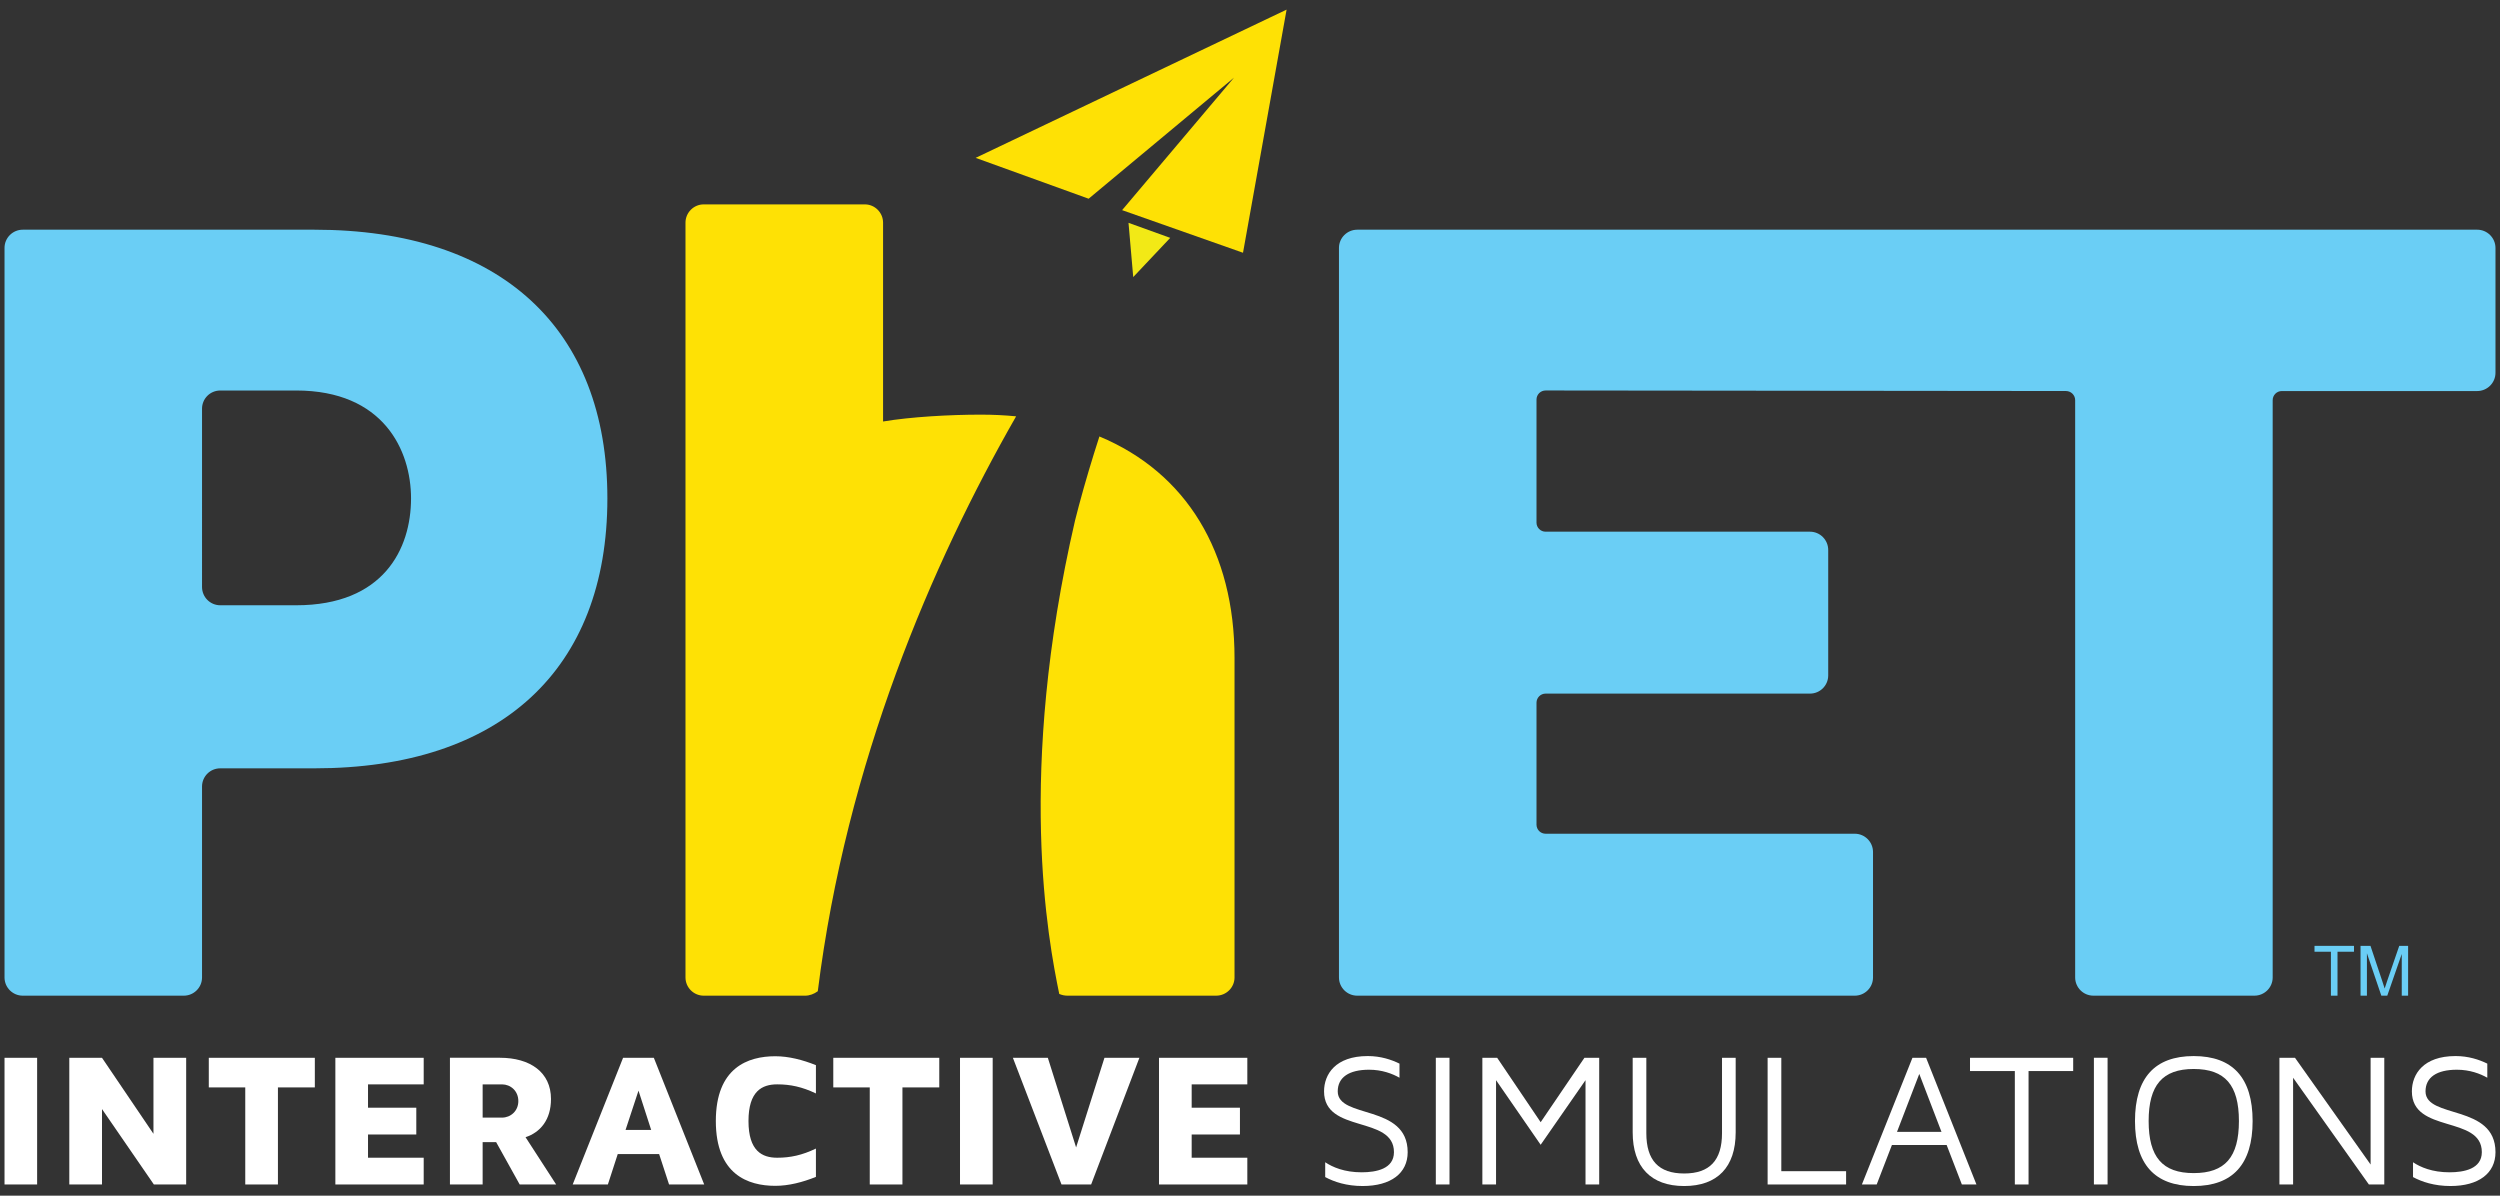
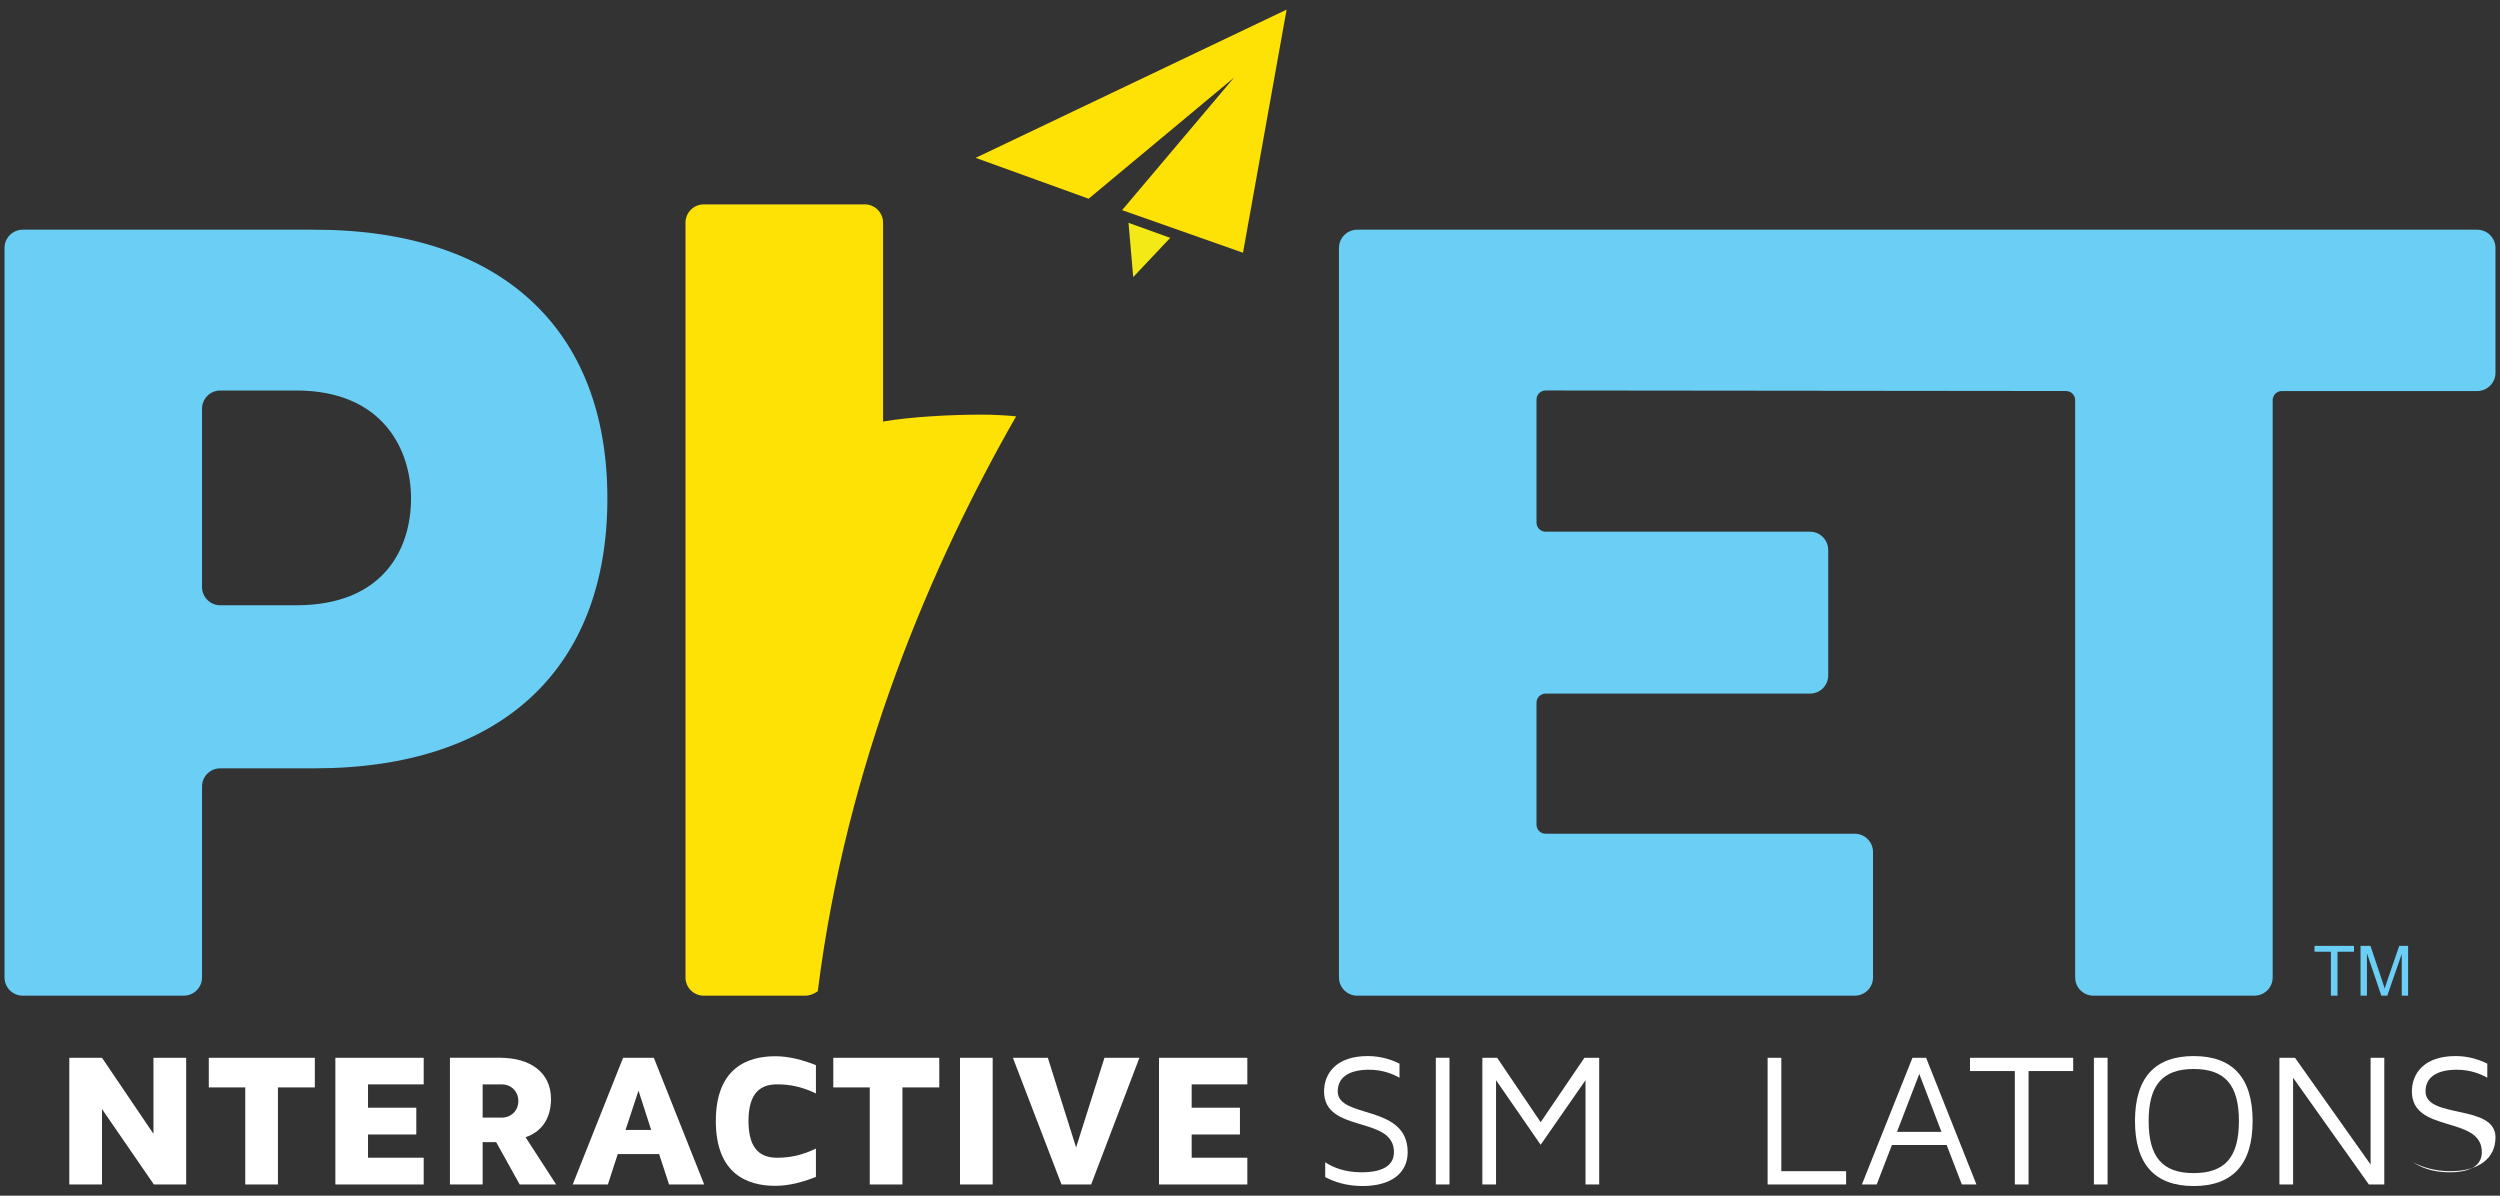
<svg xmlns="http://www.w3.org/2000/svg" version="1.1" id="Layer_1" x="0px" y="0px" width="276px" height="132px" viewBox="0 0 276 132" enable-background="new 0 0 276 132" xml:space="preserve">
  <rect x="0" y="0" width="276" height="132" fill="#333333" stroke="none" />
  <g>
    <g>
-       <rect x="0.499" y="116.781" fill="#FFFFFF" width="3.6" height="13.984" />
      <polygon fill="#FFFFFF" points="16.942,125.172 11.261,116.781 7.651,116.781 7.651,130.766 11.261,130.766 11.261,122.441     16.987,130.766 20.553,130.766 20.553,116.781 16.942,116.781   " />
      <polygon fill="#FFFFFF" points="23.051,120.05 27.077,120.05 27.077,130.766 30.683,130.766 30.683,120.05 34.757,120.05     34.757,116.781 23.051,116.781   " />
      <polygon fill="#FFFFFF" points="37.024,130.766 46.776,130.766 46.776,127.812 40.629,127.812 40.629,125.248 45.959,125.248     45.959,122.291 40.629,122.291 40.629,119.715 46.776,119.715 46.776,116.781 37.024,116.781   " />
      <path fill="#FFFFFF" d="M60.829,121.329c0-2.954-2.303-4.552-5.637-4.552h-5.519v13.988h3.61v-4.676h1.49l2.599,4.676h4.026    l-3.379-5.219C59.641,125.018,60.829,123.637,60.829,121.329z M55.422,123.385h-2.138v-3.67h2.138    c0.937,0,1.802,0.713,1.802,1.846C57.224,122.669,56.358,123.385,55.422,123.385z" />
      <path fill="#FFFFFF" d="M68.788,116.781l-5.562,13.984h3.884l1.088-3.353h4.571l1.095,3.353h3.879l-5.559-13.984H68.788z     M69.06,124.748l1.43-4.342l1.401,4.342H69.06z" />
      <path fill="#FFFFFF" d="M79.028,123.762c0,5.911,3.562,7.154,6.564,7.154c1.489,0,3.021-0.398,4.486-0.988v-3.127    c-1.531,0.737-2.832,1.012-4.274,1.012c-1.661,0-3.171-0.736-3.171-4.051c0-3.315,1.51-4.049,3.171-4.049    c1.442,0,2.744,0.271,4.274,1.004v-3.123c-1.463-0.586-2.997-0.984-4.486-0.984C82.591,116.609,79.028,117.846,79.028,123.762z" />
      <polygon fill="#FFFFFF" points="91.995,120.05 96.021,120.05 96.021,130.766 99.629,130.766 99.629,120.05 103.696,120.05     103.696,116.781 91.995,116.781   " />
      <rect x="105.985" y="116.781" fill="#FFFFFF" width="3.607" height="13.984" />
      <polygon fill="#FFFFFF" points="118.802,126.676 115.681,116.781 111.823,116.781 117.19,130.766 120.462,130.766 125.79,116.781     121.932,116.781   " />
      <polygon fill="#FFFFFF" points="127.954,130.766 137.704,130.766 137.704,127.812 131.56,127.812 131.56,125.248 136.889,125.248     136.889,122.291 131.56,122.291 131.56,119.715 137.704,119.715 137.704,116.781 127.954,116.781   " />
      <path fill="#FFFFFF" d="M147.686,120.49c0-1.551,1.238-2.393,3.464-2.393c1.426,0,2.577,0.441,3.354,0.885v-1.558    c-0.899-0.442-2.081-0.835-3.504-0.835c-3.564,0-4.824,2.014-4.824,3.899c0,4.683,7.717,2.62,7.717,6.71    c0,1.847-1.946,2.225-3.569,2.225c-1.9,0-3.201-0.564-4.021-1.111v1.638c0.985,0.528,2.349,0.987,4.131,0.987    c3.126,0,4.974-1.41,4.974-3.737C155.405,121.852,147.686,123.551,147.686,120.49z" />
      <rect x="158.515" y="116.777" fill="#FFFFFF" width="1.51" height="13.988" />
      <polygon fill="#FFFFFF" points="170.089,123.891 165.288,116.781 163.653,116.781 163.653,130.766 165.163,130.766     165.163,119.252 170.089,126.384 175.041,119.252 175.041,130.766 176.551,130.766 176.551,116.781 174.919,116.781   " />
-       <path fill="#FFFFFF" d="M190.11,125.104c0,3-1.365,4.449-4.177,4.449s-4.178-1.449-4.178-4.449v-8.322h-1.507v8.234    c0,3.824,2.017,5.922,5.685,5.922c3.673,0,5.685-2.098,5.685-5.922v-8.234h-1.508V125.104L190.11,125.104z" />
      <polygon fill="#FFFFFF" points="196.657,116.781 195.145,116.781 195.145,130.766 203.809,130.766 203.809,129.299     196.657,129.299   " />
      <path fill="#FFFFFF" d="M211.134,116.781l-5.58,13.984h1.633l1.68-4.355h6.043l1.679,4.355h1.61l-5.558-13.984H211.134z     M209.429,124.959l2.46-6.398l2.452,6.398H209.429z" />
      <polygon fill="#FFFFFF" points="217.489,118.244 222.438,118.244 222.438,130.766 223.952,130.766 223.952,118.244     228.879,118.244 228.879,116.781 217.489,116.781   " />
      <rect x="231.167" y="116.777" fill="#FFFFFF" width="1.509" height="13.988" />
      <path fill="#FFFFFF" d="M242.182,116.59c-4.297,0-6.479,2.409-6.479,7.172c0,4.76,2.183,7.176,6.479,7.176    c4.321,0,6.507-2.416,6.507-7.174C248.688,118.999,246.503,116.59,242.182,116.59z M242.182,129.51    c-3.438,0-4.972-1.762-4.972-5.746c0-3.965,1.533-5.748,4.972-5.748c3.466,0,4.995,1.783,4.995,5.748    C247.176,127.748,245.646,129.51,242.182,129.51z" />
      <polygon fill="#FFFFFF" points="261.715,128.564 253.369,116.781 251.648,116.781 251.648,130.766 253.158,130.766     253.158,118.982 261.524,130.766 263.225,130.766 263.225,116.781 261.715,116.781   " />
-       <path fill="#FFFFFF" d="M267.778,120.49c0-1.551,1.236-2.393,3.465-2.393c1.425,0,2.576,0.441,3.355,0.885v-1.558    c-0.902-0.442-2.077-0.835-3.505-0.835c-3.563,0-4.821,2.014-4.821,3.899c0,4.683,7.722,2.62,7.722,6.71    c0,1.847-1.955,2.225-3.57,2.225c-1.907,0-3.207-0.564-4.027-1.111v1.638c0.986,0.528,2.354,0.987,4.133,0.987    c3.125,0,4.972-1.41,4.972-3.737C275.499,121.852,267.778,123.551,267.778,120.49z" />
+       <path fill="#FFFFFF" d="M267.778,120.49c0-1.551,1.236-2.393,3.465-2.393c1.425,0,2.576,0.441,3.355,0.885v-1.558    c-0.902-0.442-2.077-0.835-3.505-0.835c-3.563,0-4.821,2.014-4.821,3.899c0,4.683,7.722,2.62,7.722,6.71    c0,1.847-1.955,2.225-3.57,2.225c-1.907,0-3.207-0.564-4.027-1.111c0.986,0.528,2.354,0.987,4.133,0.987    c3.125,0,4.972-1.41,4.972-3.737C275.499,121.852,267.778,123.551,267.778,120.49z" />
    </g>
    <g>
      <path fill="#6ACEF5" d="M34.723,25.359H2.511c-1.111,0-2.012,0.904-2.012,2.009v80.542c0,1.111,0.9,2.012,2.012,2.012h17.777    c1.115,0,2.016-0.9,2.016-2.012V86.84c0-1.119,0.898-2.016,2.016-2.016h10.401c20.544,0,32.334-10.905,32.334-29.799    C67.058,36.264,55.267,25.359,34.723,25.359 M32.696,66.822h-8.375c-1.119,0-2.017-0.905-2.017-2.02V45.124    c0-1.115,0.897-2.012,2.017-2.012h8.375c9.631,0,12.683,6.591,12.683,11.915C45.378,60.611,42.327,66.822,32.696,66.822" />
      <path fill="#6ACEF5" d="M273.487,25.359H149.839c-1.112,0-2.018,0.904-2.018,2.009v80.542c0,1.111,0.904,2.012,2.018,2.012h54.928    c1.113,0,2.014-0.9,2.014-2.012V94.064c0-1.113-0.899-2.02-2.014-2.02h-34.133c-0.555,0-1.005-0.449-1.005-1.008V77.584    c0-0.555,0.45-1.01,1.005-1.01h29.188c1.111,0,2.013-0.896,2.013-2.01V60.719c0-1.113-0.9-2.02-2.013-2.02h-29.188    c-0.555,0-1.005-0.45-1.005-1.008V44.115c0-0.555,0.45-1.006,1.005-1.006l57.45,0.06c0.558,0,1.014,0.453,1.014,1.007v63.733    c0,1.11,0.902,2.012,2.009,2.012h17.783c1.109,0,2.014-0.899,2.014-2.012V44.178c0-0.553,0.45-1.007,1.008-1.007h21.576    c1.104,0,2.013-0.905,2.013-2.009V27.368C275.499,26.264,274.592,25.359,273.487,25.359" />
-       <path fill="#FEE105" d="M121.374,48.186c-0.809,2.504-1.572,5.039-2.262,7.625c-0.144,0.543-0.277,1.098-0.426,1.646    c-6.48,28.008-2.967,46.312-1.746,52.273c0.293,0.125,0.586,0.191,0.891,0.191h16.437c1.111,0,2.024-0.9,2.024-2.012V72.648    C136.291,60.963,130.993,52.193,121.374,48.186" />
      <path fill="#FEE105" d="M97.491,46.533V24.585c0-1.112-0.907-2.021-2.012-2.021H77.694c-1.111,0-2.016,0.908-2.016,2.021v83.326    c0,1.11,0.904,2.012,2.016,2.012h11.184c0.515,0,1.002-0.192,1.406-0.493c3.156-25.248,12.588-47.207,21.896-63.467    c-1.264-0.125-2.558-0.186-3.916-0.186C104.85,45.777,100.534,46.021,97.491,46.533" />
      <polygon fill="#FEE105" points="107.711,17.428 120.185,21.938 136.233,8.572 123.88,23.199 137.228,27.904 142.04,1.062   " />
      <polyline fill="#F2E916" points="125.108,30.588 124.587,24.6 129.192,26.26   " />
    </g>
    <g>
      <path fill="#6ACEF5" d="M257.333,109.922v-4.851h-1.812v-0.648h4.36v0.648h-1.82v4.851H257.333z" />
      <path fill="#6ACEF5" d="M260.604,109.922v-5.499h1.098l1.302,3.894c0.12,0.363,0.208,0.636,0.263,0.815    c0.062-0.202,0.16-0.493,0.292-0.881l1.317-3.828h0.979v5.499h-0.701v-4.602l-1.599,4.602h-0.656l-1.591-4.682v4.682H260.604z" />
    </g>
  </g>
</svg>